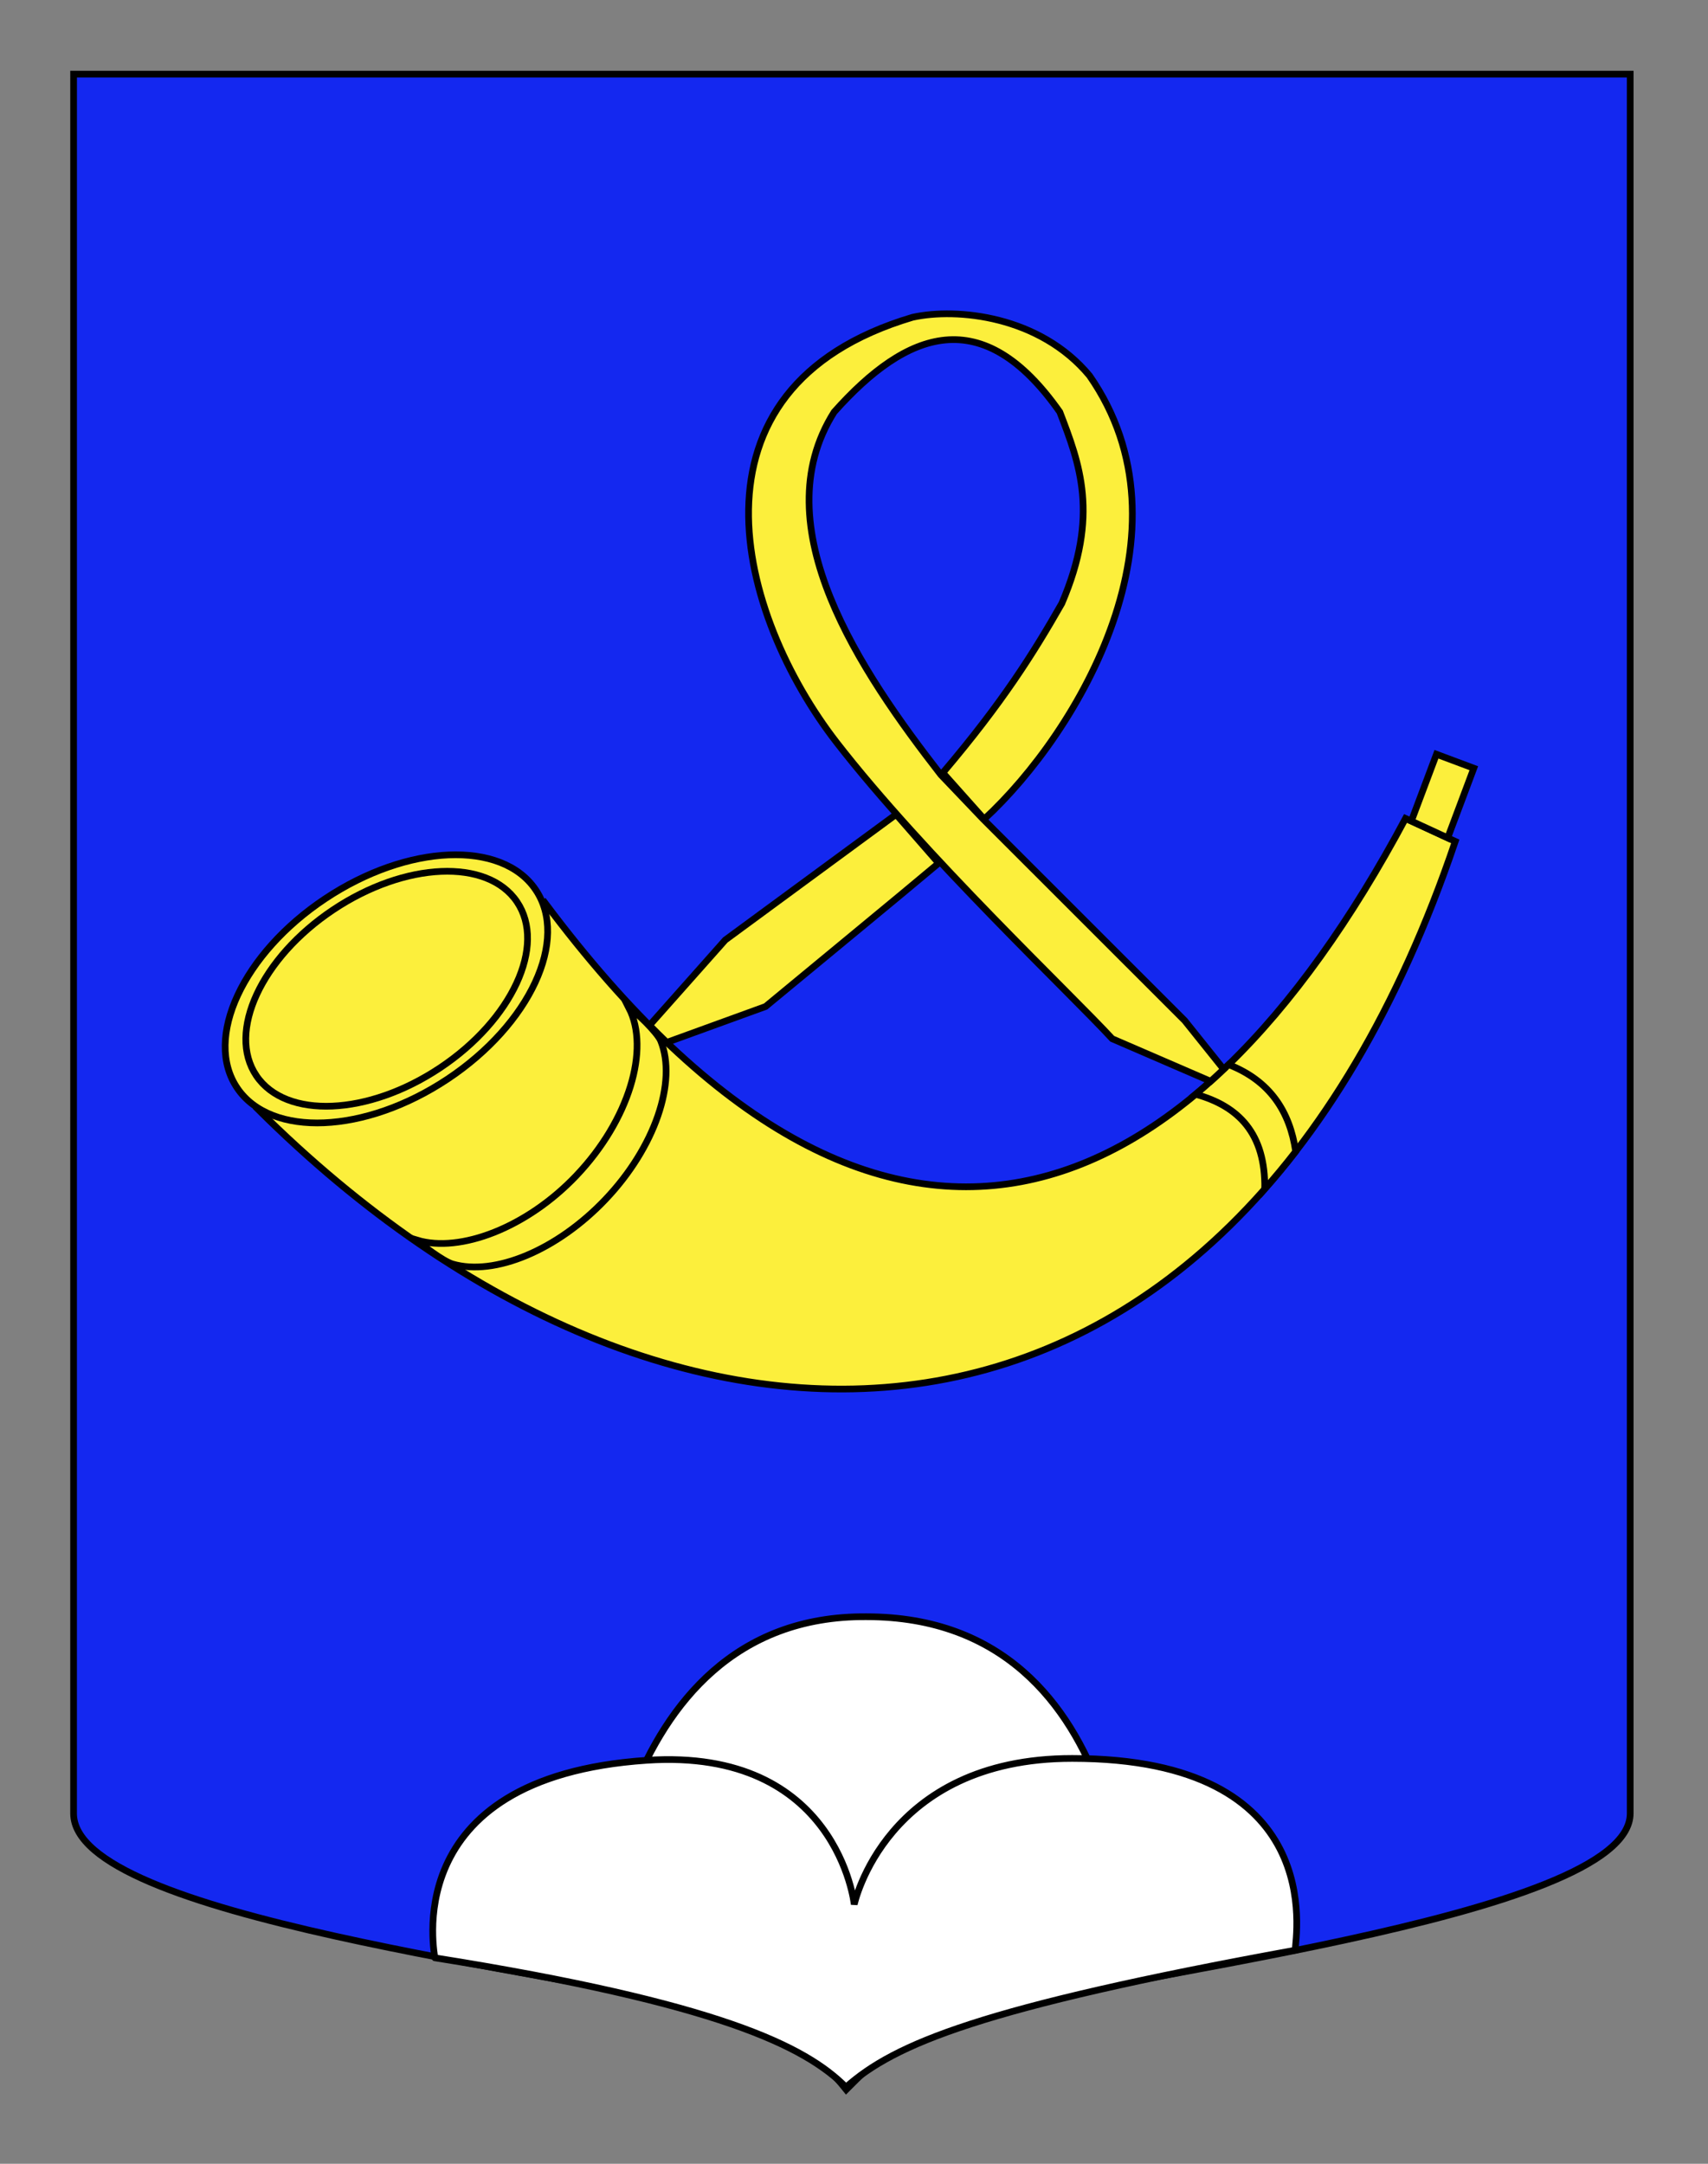
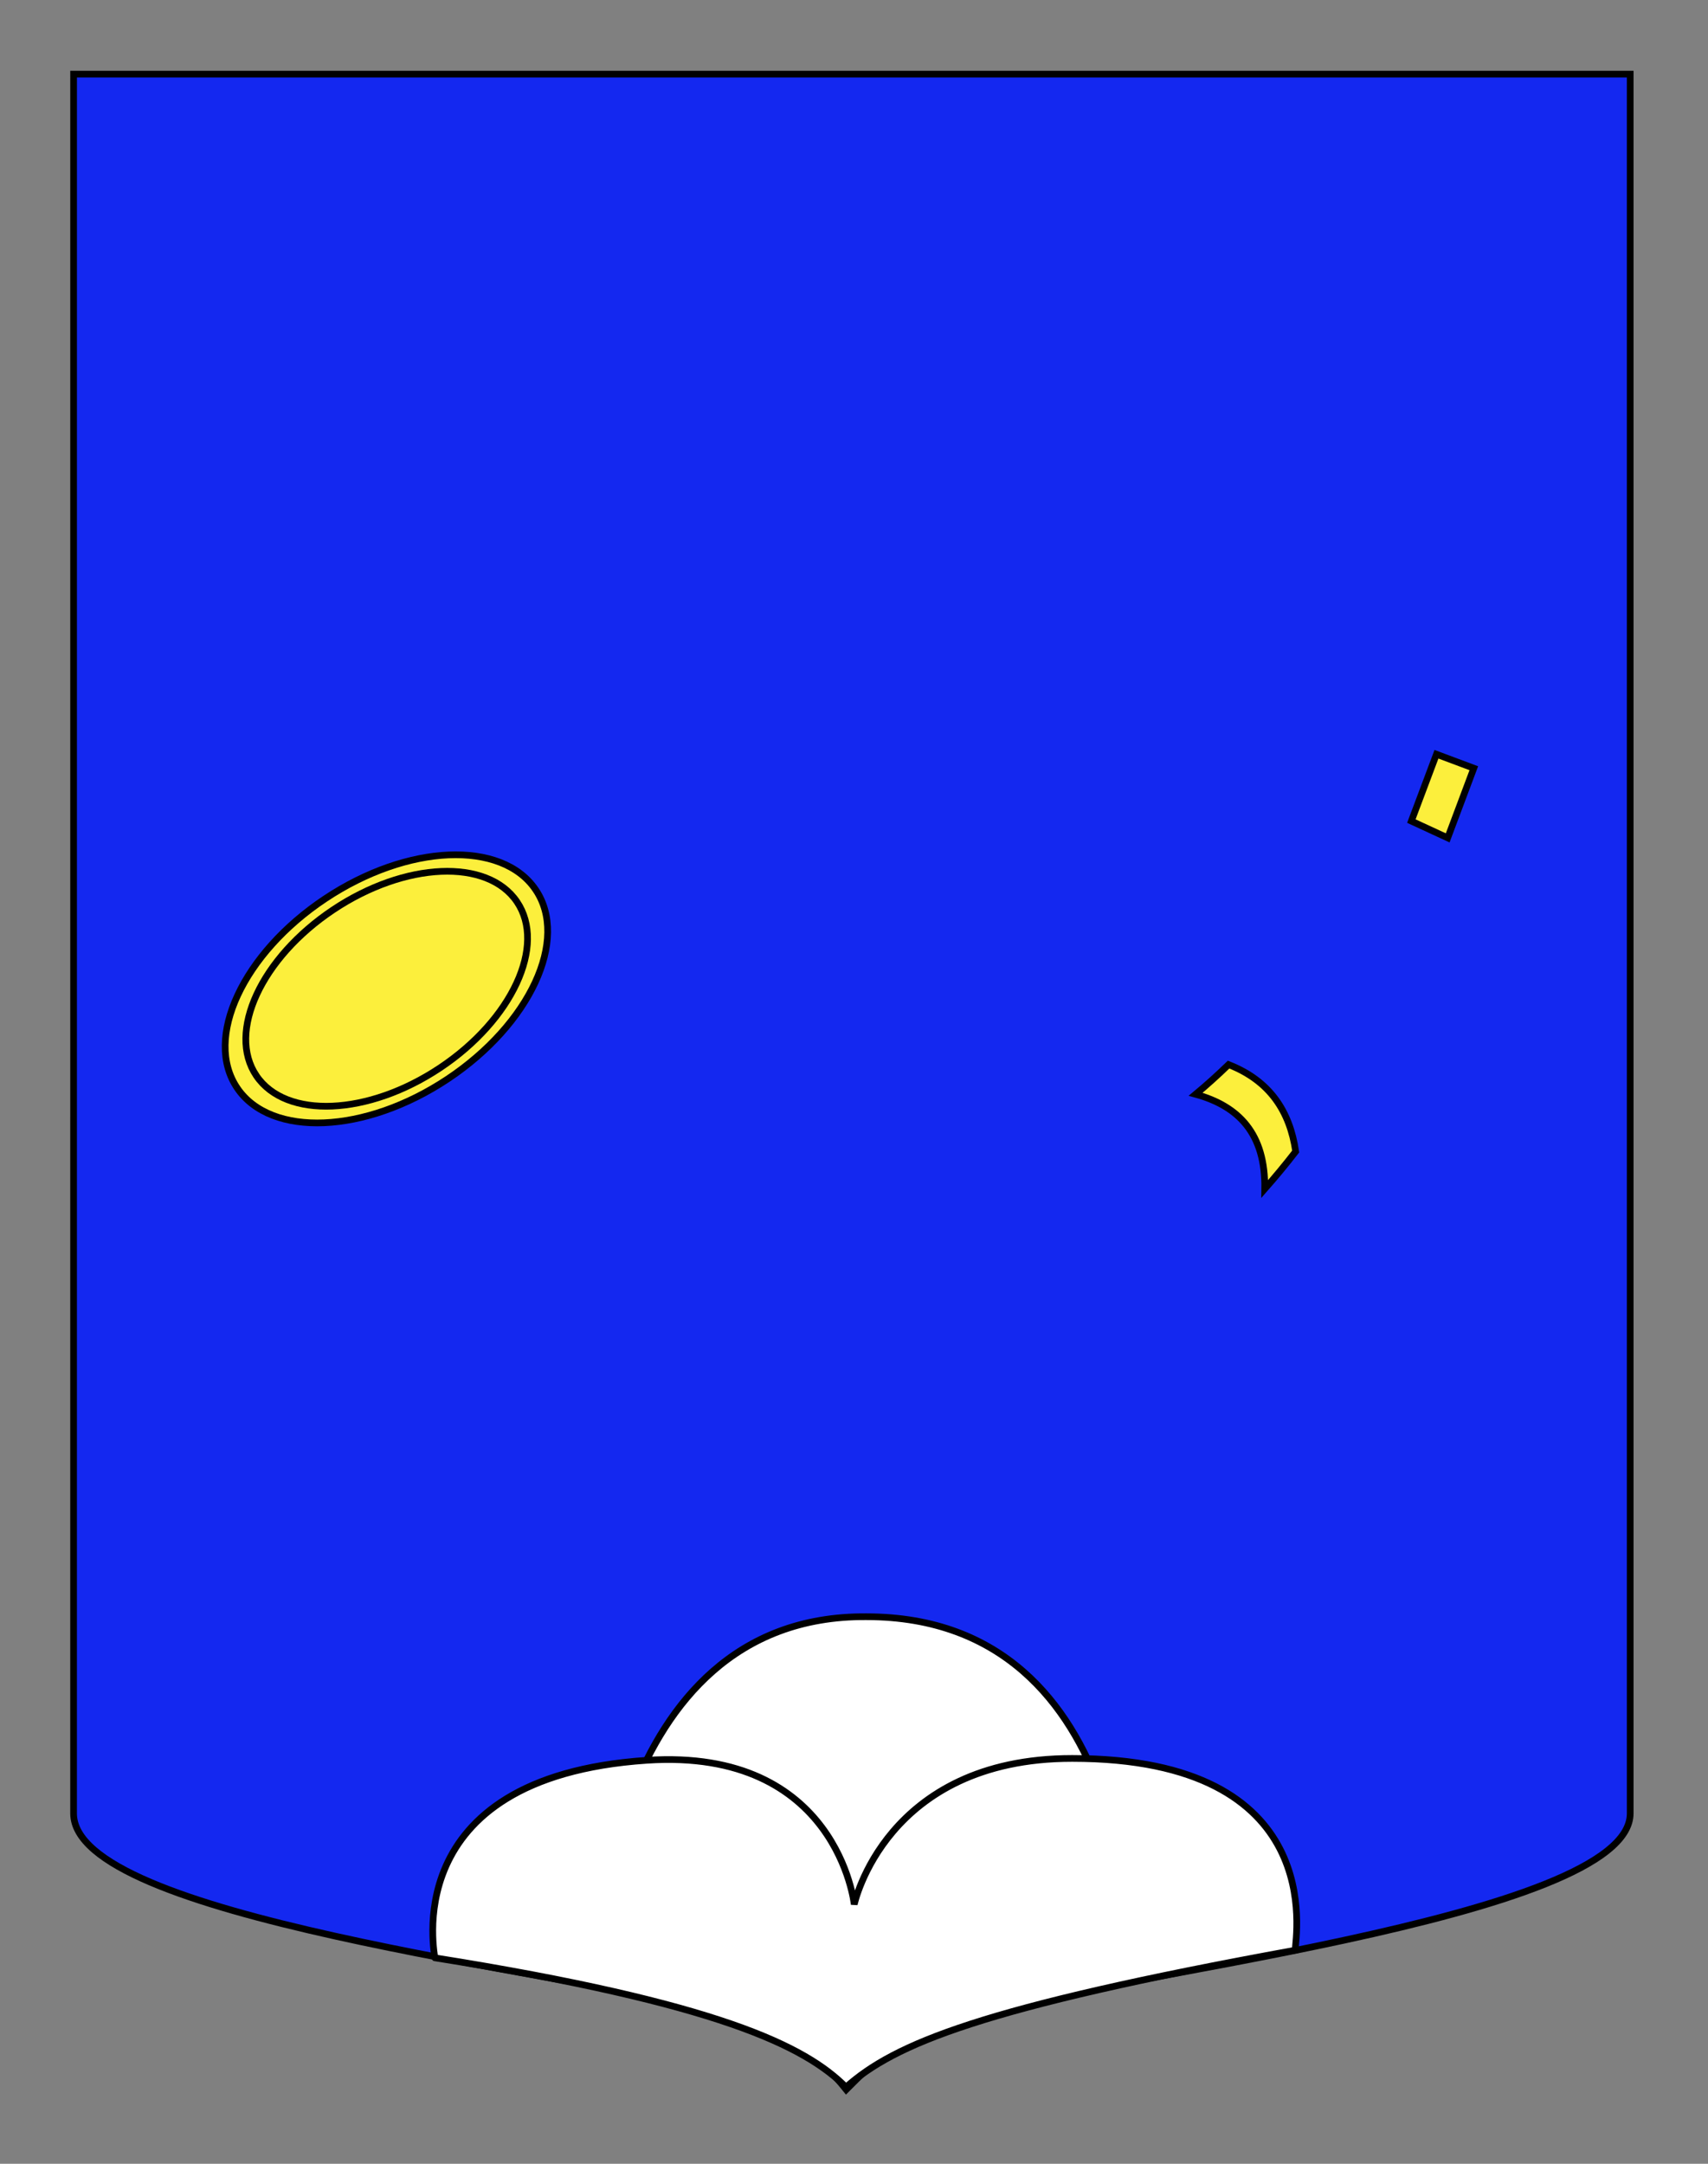
<svg xmlns="http://www.w3.org/2000/svg" version="1.1" id="Layer_1" x="0px" y="0px" width="255.118px" height="323.148px" viewBox="0 0 255.118 323.148" enable-background="new 0 0 255.118 323.148" xml:space="preserve">
  <rect x="0" y="0" width="255.118" height="323.148" fill="#808080" stroke="none" />
  <path id="Fond_ecu" fill="#1428F0" stroke="#000000" d="M10.994,11.075c78,0,154.504,0,232.504,0c0,135.583,0,149.083,0,259.75  c0,15.806-79.102,24.25-104.102,31.249c-5,2-9,6-13,10c-4-5-9-9-15-11c-30-6.999-100.406-14.776-100.406-30.249  C10.994,247.283,10.994,147.45,10.994,11.075z" />
  <g id="Mont">
    <path fill="#FFFFFF" stroke="#000000" d="M168.849,293.78l-79.975,0.503c0,0,1.244-53.14,40.533-52.833   C170.346,241.45,168.849,293.78,168.849,293.78z" />
    <path fill="#FFFFFF" stroke="#000000" d="M126.364,311.709c-6.08-6.13-19.051-12.567-61.427-19.321   c0.205,0.171-6.257-26.944,31.669-29.497c28.495-1.918,30.987,21.532,30.987,21.532s4.635-21.81,32.546-21.81   c38.293,0,33.38,26.485,33.319,28.64C146.434,299.824,133.659,305.238,126.364,311.709z" />
  </g>
  <g id="Cor" transform="translate(-137.024,-167.24)">
-     <path id="path6357" fill="#FCEF3C" stroke="#000000" d="M218.399,302.039c50.591,67.689,96.388,47.64,128.565-12.571l7.428,3.429   c-34.051,100.63-117.008,101.542-178.849,39.998L218.399,302.039z" />
    <path id="path1900" fill="#FCEF3C" stroke="#000000" d="M217.02,300.102c5.048,7.436-0.833,20.1-13.137,28.285   s-26.371,8.793-31.42,1.356c0,0,0-0.001,0-0.002c-5.049-7.436,0.833-20.1,13.137-28.285c12.303-8.185,26.371-8.793,31.419-1.355   C217.019,300.101,217.02,300.101,217.02,300.102z" />
    <path id="path4561" fill="#FCEF3C" stroke="#000000" d="M214.244,301.922c4.41,6.517-0.728,17.612-11.477,24.785   c-10.749,7.173-23.038,7.705-27.449,1.189c0-0.001,0-0.001,0-0.002c-4.41-6.516,0.728-17.612,11.477-24.785   S209.833,295.406,214.244,301.922C214.243,301.921,214.243,301.921,214.244,301.922z" />
-     <path id="path2789" fill="#FCEF3C" stroke="#000000" d="M230.961,317.766c3.173,6.158,0.033,16.742-7.84,25.033   c-7.412,7.806-17.386,11.582-23.786,9.653c0.331,0.456,3.845,3.141,5.284,3.561c6.269,1.828,15.617-2.037,22.851-9.655   c7.384-7.775,10.711-17.572,8.242-23.675C235.208,321.436,231.835,318.17,230.961,317.766z" />
    <path id="path8141" fill="#FCEF3C" stroke="#000000" d="M320.535,326.232c-1.621,1.572-3.263,3.048-4.923,4.432   c6.398,1.759,10.454,5.852,10.322,14.14c1.57-1.78,3.116-3.642,4.623-5.59C329.683,333.212,326.699,328.644,320.535,326.232z" />
-     <path id="path9034" fill="#FCEF3C" stroke="#000000" d="M273.342,214.623c-35.637,10.588-25.916,44.706-11.372,63.475   c13.029,16.814,35.18,37.733,41.18,44.274l14.699,6.354c0.654-0.586,1.302-1.185,1.95-1.8l-5.822-7.268l-30.095-30.081   l-6.326-6.628c-11.916-15.327-26.744-37.09-15.94-54.174c10.905-12.236,22.169-16.451,33.708,0   c2.958,7.711,5.953,15.389,0.3,28.581c-4.221,7.396-8.814,14.743-17.768,25.293l6.178,6.928   c14.208-13.12,31.802-43.14,15.728-66.229C292.337,214.401,279.966,213.166,273.342,214.623z M270.874,288.869l-25.513,18.749   l-11.318,12.75c0.864,0.87,1.718,1.729,2.577,2.55l14.753-5.359c5.606-4.655,20.248-16.682,25.854-21.407L270.874,288.869z" />
    <path id="rect11697" fill="#FCEF3C" stroke="#000000" d="M351.583,279.884l-3.75,9.981l5.428,2.509l3.9-10.404L351.583,279.884z" />
  </g>
</svg>